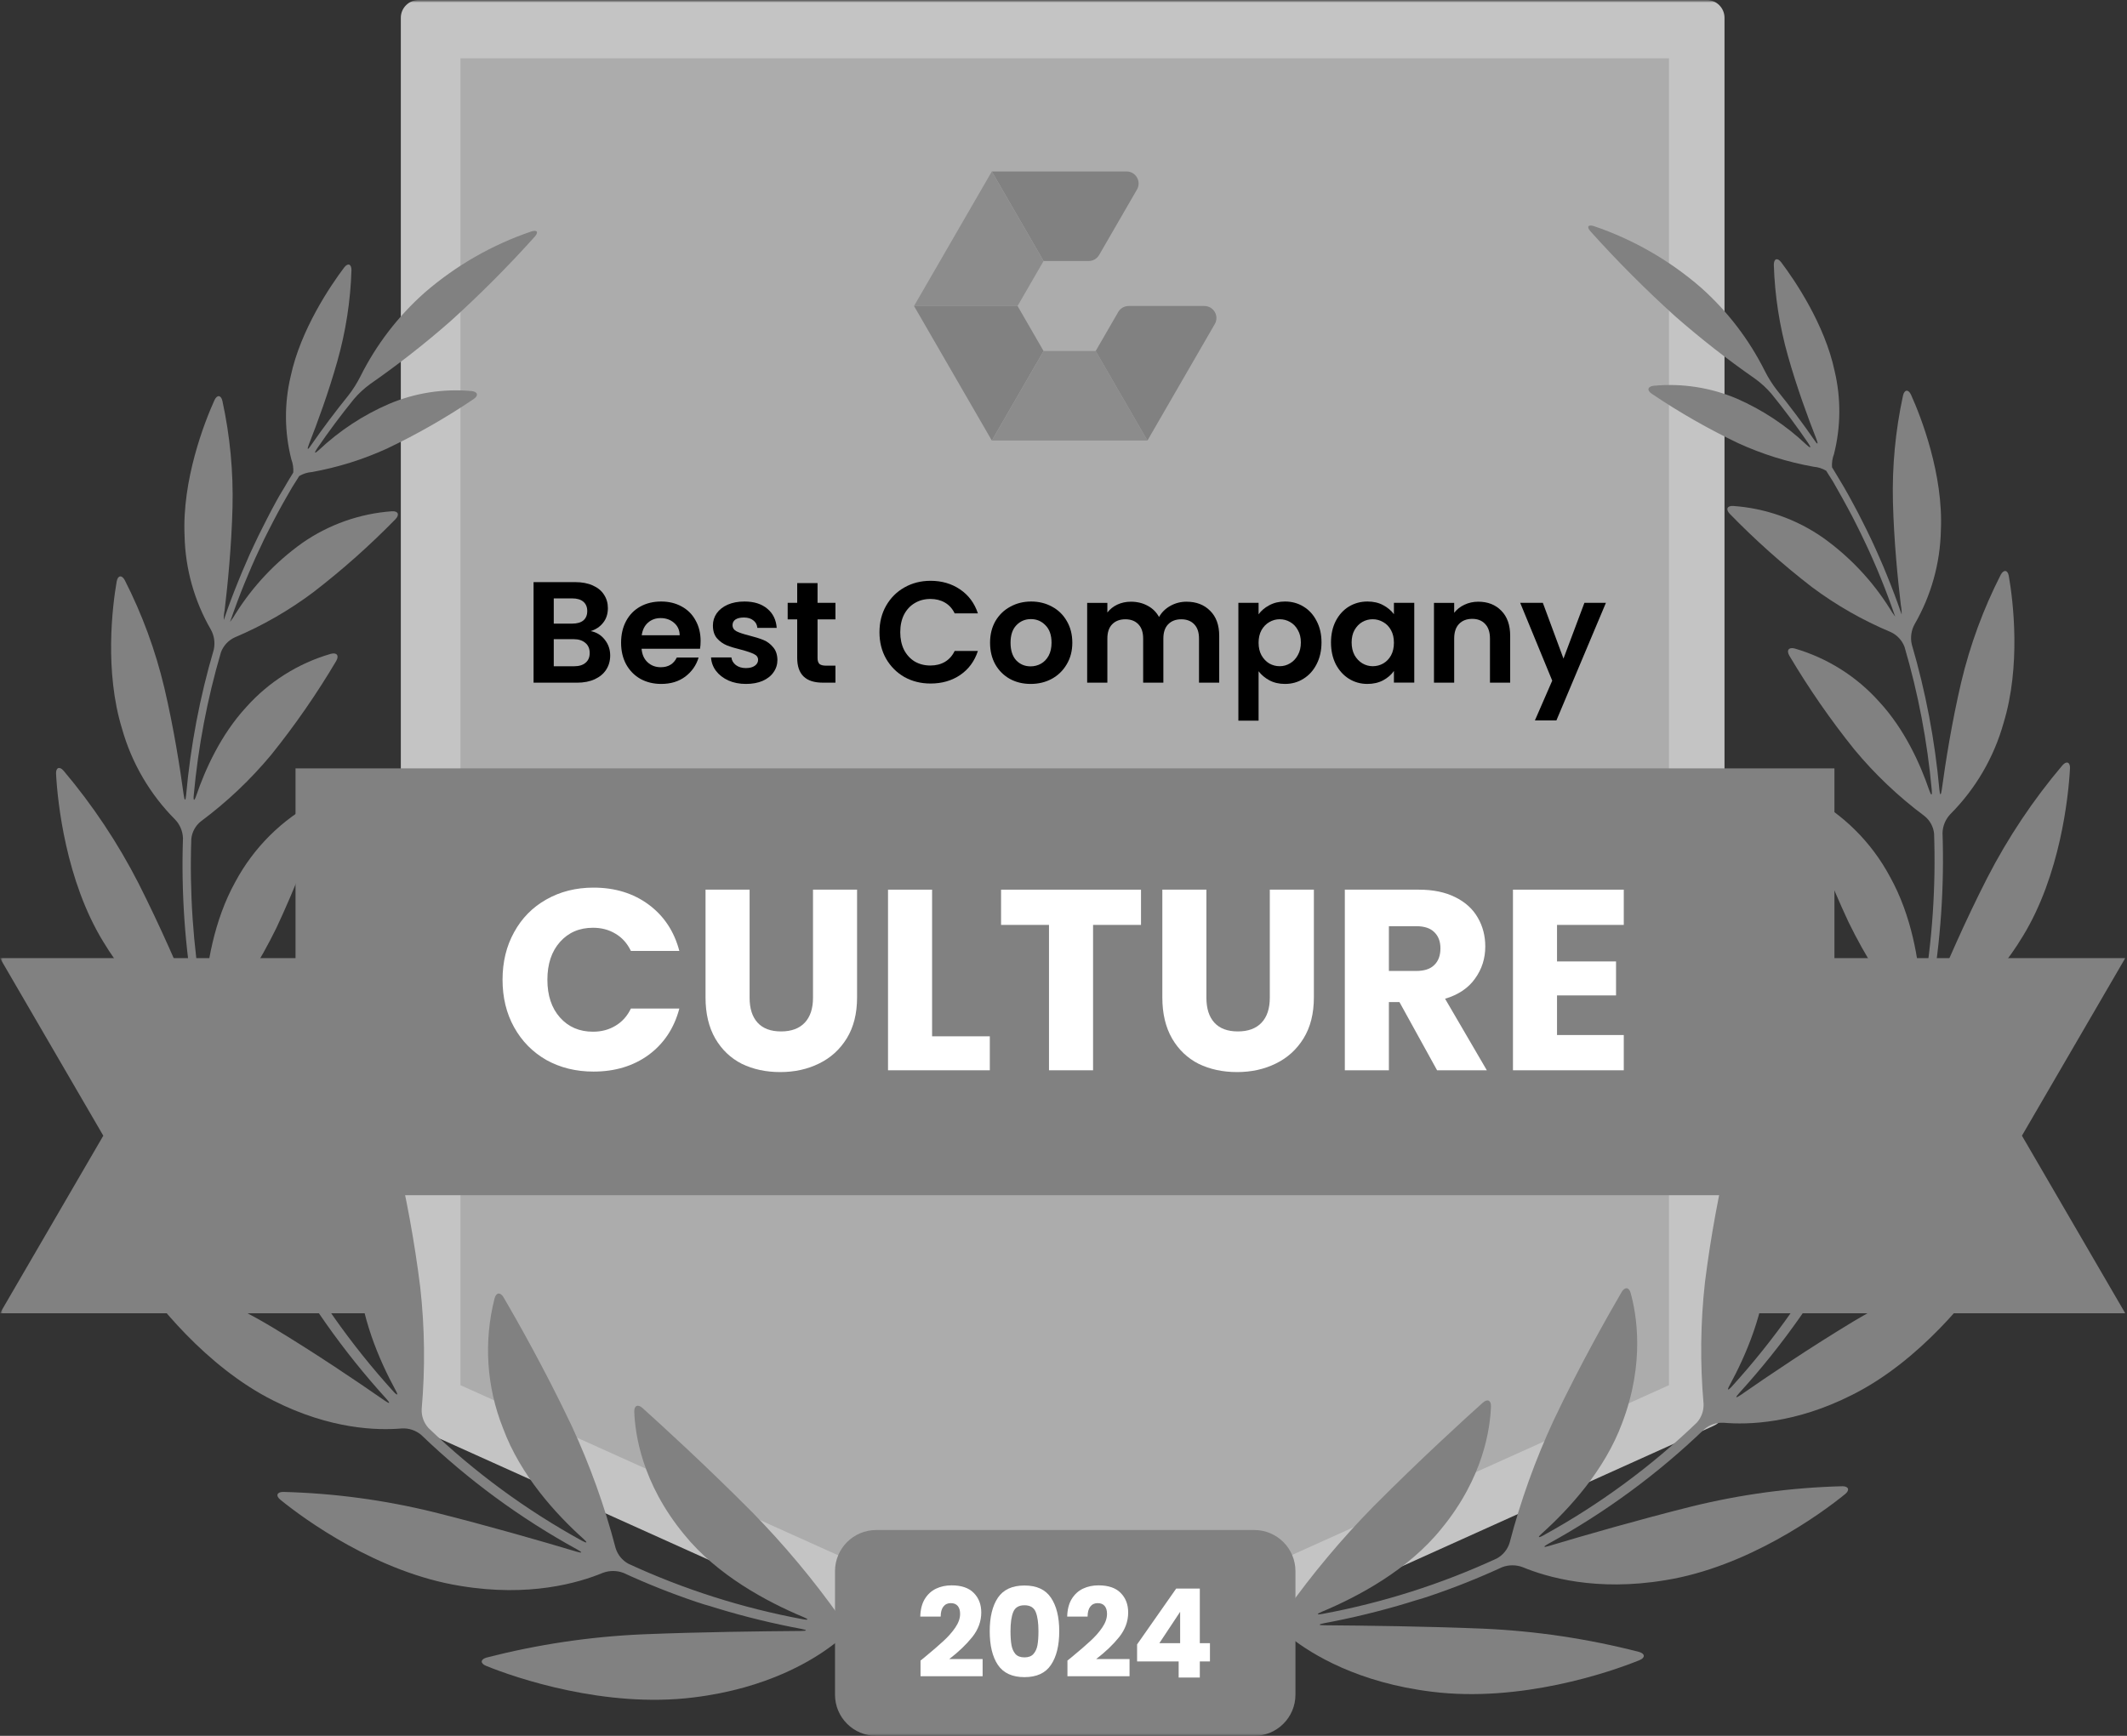
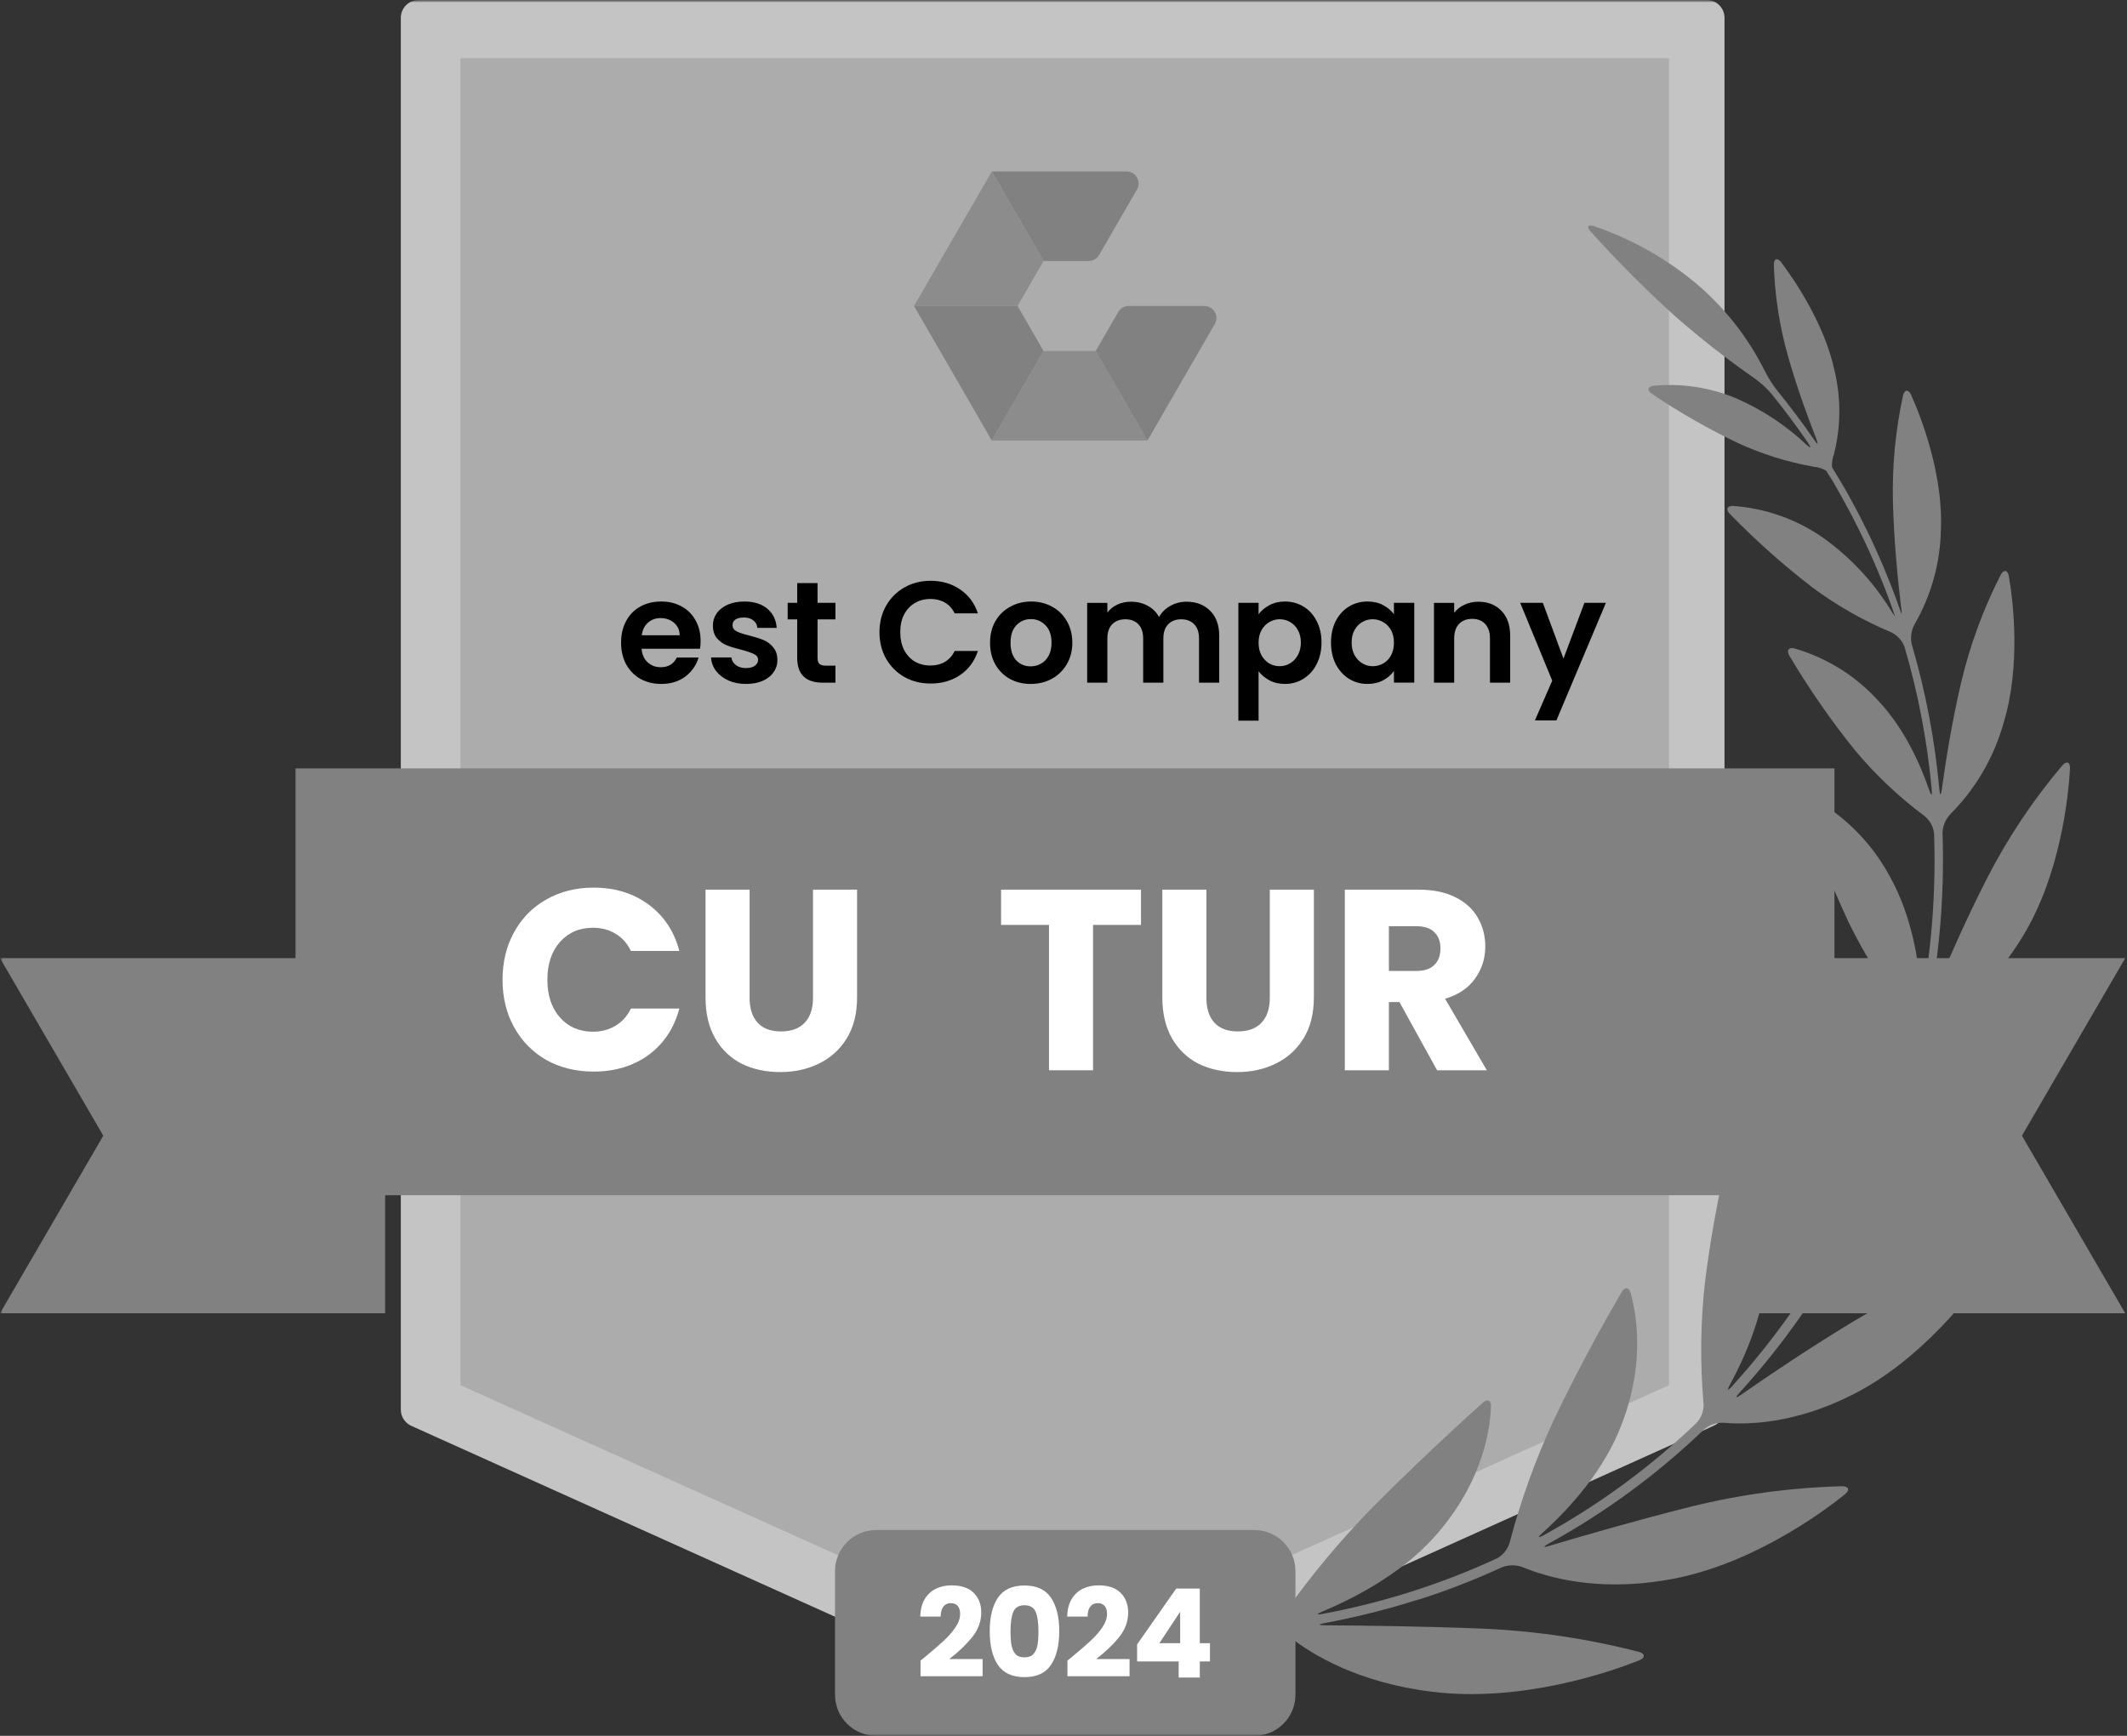
<svg xmlns="http://www.w3.org/2000/svg" width="441" height="360" viewBox="0 0 441 360" fill="none">
  <rect x="0" y="0" width="441" height="360" fill="#333333" stroke="none" />
  <mask id="mask0_12402_7935" style="mask-type:luminance" maskUnits="userSpaceOnUse" x="0" y="0" width="441" height="360">
    <path d="M441 0H0V360H441V0Z" fill="white" />
  </mask>
  <g mask="url(#mask0_12402_7935)">
    <mask id="mask1_12402_7935" style="mask-type:luminance" maskUnits="userSpaceOnUse" x="0" y="-1" width="441" height="358">
      <path d="M441 -0.008H0V356.435H441V-0.008Z" fill="white" />
    </mask>
    <g mask="url(#mask1_12402_7935)">
      <path d="M353.812 292.365L220.311 352.512L86.82 292.365V3.688H353.812V292.365Z" fill="#C4C4C4" />
      <path fill-rule="evenodd" clip-rule="evenodd" d="M218.796 355.876C219.275 356.088 219.791 356.201 220.315 356.208C220.842 356.202 221.362 356.089 221.843 355.876L355.334 295.685C356.658 295.105 357.524 293.808 357.55 292.365V3.688C357.55 1.647 355.892 -0.008 353.849 -0.008H86.824C85.84 -0.011 84.895 0.377 84.197 1.07C83.498 1.763 83.104 2.705 83.102 3.688V292.409C83.127 293.853 83.993 295.15 85.317 295.729L218.796 355.876ZM220.315 348.463L90.514 289.986V7.383H350.126V289.986L220.315 348.463Z" fill="#C4C4C4" />
      <path d="M95.469 287.275V12.086H346.039V287.275L220.748 343.716L95.469 287.275Z" fill="#ACACAC" />
-       <path d="M174.041 335.247C168.598 327.583 162.559 320.357 155.981 313.638C146.23 303.824 136.956 295.382 133.222 292.018C132.259 291.155 131.461 291.498 131.505 292.782C131.671 297.208 132.979 307.475 141.843 318.231C148.635 326.639 158.994 332.205 166.562 335.358C167.747 335.856 167.67 336.044 166.429 335.812C153.953 333.497 141.815 329.634 130.297 324.316C129.016 323.62 128.059 322.447 127.638 321.052C125.361 312.353 122.314 303.873 118.531 295.714C112.891 283.808 106.886 273.307 104.404 269.048C103.75 267.942 102.875 268.019 102.543 269.269C100.255 278.213 100.872 287.651 104.304 296.223C107.916 306.004 115.295 314.048 120.924 319.104C121.888 319.957 121.766 320.145 120.636 319.525C109.06 313.164 98.373 305.311 88.847 296.167C87.868 295.092 87.357 293.67 87.43 292.217C88.168 283.812 88.068 275.354 87.13 266.968C85.951 257.51 84.234 248.127 81.99 238.863C81.69 237.613 80.882 237.447 80.15 238.543C75.694 246.037 73.63 254.71 74.233 263.405C74.688 273.031 78.665 282.148 81.99 288.267C82.621 289.374 82.433 289.54 81.569 288.588C72.695 278.818 65.079 267.98 58.899 256.323C58.298 254.994 58.258 253.478 58.788 252.119C62.119 244.447 64.636 236.448 66.3 228.253C68.032 218.96 69.201 209.57 69.802 200.137C69.879 198.854 69.103 198.433 68.128 199.263C61.642 204.996 57.072 212.576 55.032 220.983C52.561 230.332 53.525 240.247 54.833 247.051C55.076 248.312 54.833 248.39 54.334 247.217C49.816 237.262 46.298 226.885 43.83 216.236C43.593 214.802 43.949 213.332 44.816 212.164C49.705 206.049 53.903 199.414 57.337 192.381C61.135 184.259 64.411 175.903 67.142 167.364C67.53 166.136 66.876 165.538 65.724 166.114C58.506 169.895 52.595 175.759 48.761 182.943C44.318 190.964 42.833 200.347 42.412 206.897C42.324 208.181 42.102 208.203 41.88 206.897C40.029 196.028 39.286 184.999 39.664 173.98C39.813 172.537 40.541 171.216 41.681 170.318C47.06 166.319 51.944 161.695 56.229 156.542C61.177 150.387 65.679 143.886 69.702 137.091C70.356 135.985 69.857 135.265 68.594 135.597C61.818 137.563 55.734 141.397 51.043 146.661C45.758 152.393 42.512 159.663 40.695 164.984C40.274 166.213 40.052 166.168 40.174 164.885C41.089 154.853 42.978 144.933 45.814 135.265C46.325 133.904 47.352 132.799 48.672 132.189C54.472 129.739 59.949 126.588 64.982 122.806C71 118.17 76.683 113.116 81.99 107.681C82.886 106.751 82.565 105.954 81.269 106.032C74.591 106.509 68.168 108.78 62.677 112.604C57.143 116.551 52.438 121.543 48.827 127.298C48.5 127.875 48.129 128.426 47.719 128.947C47.719 128.825 47.797 128.715 47.83 128.604C48.052 127.962 48.273 127.332 48.506 126.69C48.739 126.048 48.96 125.451 49.193 124.82L49.913 122.928L50.656 121.069C50.921 120.438 51.176 119.807 51.442 119.188C51.708 118.569 51.963 117.96 52.229 117.34L53.06 115.47C53.337 114.862 53.625 114.253 53.913 113.645L54.788 111.786L55.697 109.982C56.007 109.374 56.317 108.754 56.639 108.146C56.96 107.537 57.259 106.95 57.58 106.364L58.578 104.539C58.91 103.941 59.242 103.355 59.586 102.768C59.929 102.182 60.273 101.562 60.627 100.964L61.735 99.216L62.035 98.73C62.831 98.256 63.725 97.972 64.649 97.9C70.038 96.936 75.283 95.296 80.261 93.02C86.477 90.061 92.462 86.64 98.166 82.786C99.274 82.066 99.075 81.248 97.789 81.104C91.943 80.565 86.054 81.481 80.649 83.77C75.302 86.083 70.398 89.307 66.156 93.297C65.214 94.171 65.048 94.038 65.768 92.976C68.139 89.502 70.673 86.101 73.369 82.774C74.365 81.605 75.496 80.558 76.737 79.654C82.518 75.636 88.067 71.296 93.357 66.653C99.492 61.113 105.331 55.255 110.853 49.105C111.717 48.142 111.395 47.622 110.176 47.998C102.035 50.761 94.508 55.079 88.017 60.711C82.517 65.599 78.004 71.491 74.721 78.072C74.023 79.453 73.196 80.764 72.251 81.989C69.517 85.367 66.932 88.815 64.494 92.334C63.774 93.441 63.597 93.308 64.062 92.113C65.802 87.687 68.106 81.425 69.945 74.907C71.689 68.754 72.671 62.411 72.87 56.02C72.87 54.725 72.117 54.471 71.341 55.5C68.494 59.273 62.312 68.412 60.262 78.061C58.92 83.723 58.969 89.626 60.406 95.266C60.732 96.138 60.868 97.07 60.805 97.999L60.494 98.519C60.14 99.094 59.796 99.626 59.453 100.246C59.109 100.865 58.733 101.474 58.345 102.104C57.957 102.735 57.669 103.266 57.348 103.841L56.328 105.723L55.398 107.515C55.065 108.146 54.755 108.776 54.434 109.418C54.112 110.06 53.835 110.602 53.547 111.188C53.259 111.775 52.938 112.472 52.639 113.103C52.34 113.733 52.074 114.308 51.797 114.906C51.52 115.504 51.265 116.167 50.966 116.831C50.666 117.495 50.434 118.037 50.179 118.646C49.924 119.255 49.647 119.94 49.381 120.593C49.115 121.246 48.883 121.81 48.65 122.419C48.417 123.027 48.14 123.725 47.897 124.377C47.653 125.03 47.442 125.606 47.221 126.214L46.534 128.195C46.534 128.316 46.456 128.449 46.412 128.571C46.379 127.918 46.431 127.263 46.567 126.624C47.21 121.257 47.996 113.346 48.207 105.28C48.396 97.847 47.693 90.417 46.113 83.151C45.825 81.9 45.005 81.822 44.462 82.996C42.334 87.698 37.736 99.593 38.268 111.122C38.418 117.952 40.289 124.635 43.708 130.551C44.419 131.827 44.636 133.319 44.318 134.745C41.425 144.58 39.507 154.675 38.59 164.885C38.479 166.168 38.268 166.168 38.091 164.885C37.315 159.198 36.019 150.922 34.069 142.634C32.23 134.892 29.474 127.397 25.859 120.305C25.261 119.199 24.43 119.299 24.197 120.571C23.277 125.827 21.66 139.281 25.305 151.143C27.304 158.246 31.088 164.72 36.296 169.953C37.306 171.004 37.89 172.392 37.936 173.847C37.558 185.08 38.334 196.322 40.252 207.395C40.473 208.668 40.252 208.723 39.775 207.539C37.249 201.399 33.282 192.215 28.695 183.142C24.426 174.812 19.222 166.994 13.183 159.84C12.341 158.866 11.555 159.187 11.621 160.47C11.931 166.423 13.66 182.6 21.36 195.224C27.698 205.78 35.21 210.958 39.454 213.249C40.706 213.992 41.635 215.176 42.057 216.568C44.565 227.445 48.162 238.043 52.794 248.202C53.326 249.375 53.148 249.486 52.362 248.457C48.118 242.924 41.67 234.67 34.634 226.715C28.021 219.265 20.587 212.583 12.474 206.798C11.366 206.068 10.724 206.566 11.1 207.805C12.862 213.78 18.834 230.133 30.224 241.198C39.609 250.415 48.761 253.613 53.691 254.741C55.077 255.13 56.264 256.027 57.015 257.253C63.31 269.128 71.072 280.168 80.117 290.115C80.981 291.066 80.848 291.221 79.784 290.491C73.979 286.452 65.381 280.643 56.45 275.255C47.949 270.181 38.893 266.098 29.46 263.084C28.23 262.708 27.72 263.405 28.451 264.467C31.942 269.59 42.556 283.432 56.749 290.502C68.538 296.455 78.288 296.688 83.341 296.245C84.798 296.171 86.228 296.653 87.341 297.595C97.027 306.908 107.906 314.9 119.694 321.362C120.802 321.982 120.802 322.169 119.517 321.793C112.116 319.58 101.113 316.404 90.066 313.638C79.799 311.1 69.285 309.682 58.711 309.412C57.414 309.412 57.115 310.208 58.123 311.027C63.142 315.132 78.366 326.186 95.474 328.908C109.744 331.275 119.96 328.277 124.99 326.197C126.362 325.683 127.873 325.683 129.245 326.197C134.164 328.467 139.202 330.473 144.336 332.205C145.555 332.614 146.551 332.924 146.551 332.902C146.551 332.88 147.56 333.201 148.768 333.577C154.477 335.307 160.276 336.722 166.141 337.815C167.404 338.058 167.393 338.235 166.141 338.246C157.775 338.312 145.333 338.457 133.312 338.943C122.351 339.419 111.47 341.04 100.847 343.779C99.606 344.133 99.551 344.974 100.747 345.472C106.897 347.983 125.455 354.323 143.804 352.033C159.138 350.163 168.678 344.287 173.143 340.78C174.339 339.921 175.794 339.496 177.265 339.574C178.129 339.685 178.993 339.773 179.858 339.862C181.143 339.994 182.184 339.607 182.184 339.032C182.184 338.457 181.143 337.859 179.869 337.715L177.653 337.449C176.22 337.183 174.934 336.399 174.041 335.247Z" fill="#818181" />
      <path d="M266.582 334.146C272.03 326.481 278.072 319.256 284.654 312.537C294.403 302.723 303.677 294.28 307.422 290.917C308.375 290.054 309.173 290.397 309.129 291.68C308.963 296.106 307.666 306.374 298.78 317.128C292 325.538 281.639 331.104 274.083 334.257C272.886 334.755 272.975 334.943 274.205 334.71C286.68 332.394 298.818 328.533 310.336 323.214C311.619 322.519 312.574 321.345 312.996 319.95C315.272 311.251 318.32 302.771 322.103 294.612C327.743 282.707 333.748 272.206 336.23 267.947C336.884 266.839 337.759 266.917 338.092 268.168C339.277 272.449 341.117 282.551 336.33 295.121C332.718 304.902 325.338 312.947 319.71 318.003C318.746 318.854 318.868 319.043 319.998 318.423C331.572 312.06 342.259 304.207 351.786 295.066C352.766 293.99 353.276 292.568 353.205 291.116C352.466 282.71 352.565 274.252 353.504 265.866C354.695 256.431 356.415 247.071 358.655 237.828C358.955 236.578 359.819 236.412 360.495 237.507C364.952 245.001 367.012 253.675 366.4 262.369C365.946 271.996 361.968 281.114 358.645 287.232C358.024 288.338 358.202 288.504 359.066 287.553C367.939 277.784 375.554 266.945 381.735 255.288C382.335 253.958 382.375 252.443 381.846 251.083C378.52 243.41 376.003 235.411 374.333 227.217C372.591 217.925 371.411 208.536 370.799 199.102C370.721 197.818 371.497 197.398 372.483 198.228C378.957 203.943 383.527 211.499 385.58 219.882C388.061 229.231 387.097 239.145 385.79 245.95C385.546 247.211 385.79 247.288 386.289 246.116C390.81 236.161 394.332 225.783 396.804 215.135C397.031 213.699 396.672 212.232 395.806 211.063C390.918 204.947 386.72 198.313 383.286 191.279C379.492 183.155 376.217 174.799 373.481 166.262C373.093 165.034 373.746 164.437 374.899 165.011C382.117 168.793 388.029 174.657 391.862 181.841C396.361 189.896 397.845 199.279 398.266 205.796C398.344 207.079 398.566 207.102 398.787 205.796C400.638 194.927 401.381 183.898 401.003 172.879C400.854 171.436 400.126 170.115 398.987 169.216C393.618 165.215 388.746 160.591 384.472 155.441C379.527 149.282 375.025 142.782 370.998 135.989C370.345 134.882 370.844 134.163 372.106 134.495C378.878 136.465 384.957 140.299 389.646 145.56C394.942 151.292 398.177 158.561 399.995 163.883C400.416 165.111 400.637 165.067 400.515 163.783C399.6 153.751 397.711 143.831 394.876 134.163C394.364 132.803 393.338 131.698 392.017 131.087C386.183 128.644 380.671 125.493 375.608 121.705C369.608 117.067 363.943 112.013 358.655 106.579C357.747 105.65 358.068 104.853 359.365 104.931C366.042 105.407 372.466 107.678 377.957 111.503C383.491 115.45 388.197 120.442 391.807 126.197C392.139 126.77 392.51 127.321 392.914 127.845C392.914 127.724 392.837 127.613 392.804 127.502C392.582 126.861 392.361 126.23 392.128 125.589C391.895 124.947 391.673 124.349 391.441 123.718C391.208 123.088 390.965 122.457 390.721 121.826L389.978 119.967C389.723 119.337 389.458 118.706 389.203 118.086L388.405 116.239L387.574 114.369C387.297 113.761 387.009 113.152 386.721 112.543C386.433 111.934 386.145 111.304 385.834 110.684C385.524 110.064 385.247 109.49 384.937 108.881L384.006 107.044C383.696 106.447 383.375 105.849 383.054 105.263L382.056 103.437L381.059 101.666L380.04 99.863L378.932 98.115L378.633 97.628C377.836 97.156 376.942 96.873 376.018 96.798C370.629 95.834 365.384 94.195 360.407 91.919C354.191 88.957 348.206 85.536 342.502 81.683C341.393 80.964 341.592 80.146 342.878 80.002C348.75 79.45 354.667 80.367 360.096 82.668C365.411 84.99 370.285 88.214 374.5 92.195C375.442 93.069 375.608 92.937 374.888 91.874C372.517 88.4 369.983 85 367.287 81.673C366.284 80.502 365.146 79.454 363.896 78.552C358.116 74.535 352.567 70.194 347.276 65.552C341.145 60.008 335.305 54.151 329.782 48.003C328.917 47.04 329.239 46.52 330.468 46.896C338.609 49.661 346.136 53.979 352.628 59.61C358.126 64.499 362.639 70.391 365.924 76.97C366.622 78.351 367.449 79.662 368.395 80.887C371.135 84.265 373.721 87.714 376.151 91.233C376.871 92.339 377.048 92.206 376.582 91.011C374.843 86.585 372.539 80.323 370.699 73.805C368.956 67.653 367.973 61.31 367.775 54.918C367.775 53.624 368.528 53.369 369.304 54.398C372.151 58.171 378.344 67.311 380.383 76.959C381.722 82.622 381.676 88.523 380.25 94.165C379.917 95.035 379.776 95.968 379.84 96.897L380.15 97.418L381.192 99.144C381.557 99.752 381.912 100.372 382.3 101.003L383.286 102.74C383.63 103.37 383.973 103.99 384.305 104.621C384.638 105.251 384.937 105.794 385.247 106.38C385.558 106.967 385.89 107.641 386.211 108.283C386.532 108.925 386.81 109.467 387.097 110.054L388.017 111.968L388.849 113.771C389.136 114.413 389.424 115.055 389.701 115.696C389.979 116.338 390.234 116.902 390.488 117.511L391.286 119.459C391.537 120.063 391.781 120.672 392.017 121.284C392.272 121.937 392.527 122.59 392.771 123.243C393.014 123.895 393.225 124.471 393.447 125.079L394.144 127.06L394.277 127.436C394.292 126.783 394.237 126.13 394.111 125.489C393.469 120.122 392.682 112.211 392.471 104.145C392.283 96.712 392.986 89.282 394.565 82.016C394.854 80.766 395.674 80.688 396.217 81.861C398.344 86.563 402.942 98.458 402.41 109.987C402.265 116.82 400.398 123.506 396.981 129.428C396.271 130.704 396.053 132.196 396.371 133.621C399.259 143.458 401.177 153.553 402.1 163.761C402.21 165.045 402.421 165.045 402.599 163.761C403.374 158.074 404.681 149.798 406.62 141.51C408.459 133.768 411.216 126.273 414.831 119.182C415.44 118.076 416.271 118.175 416.493 119.447C417.412 124.703 419.03 138.158 415.385 150.019C413.385 157.122 409.602 163.596 404.393 168.829C403.384 169.881 402.8 171.268 402.753 172.724C403.132 183.956 402.356 195.197 400.438 206.272C400.216 207.544 400.438 207.6 400.914 206.416C403.441 200.275 407.407 191.091 412.049 182.018C416.336 173.686 421.559 165.868 427.617 158.716C428.459 157.742 429.245 158.063 429.179 159.347C428.868 165.3 427.14 181.476 419.44 194.101C413.102 204.656 405.601 209.835 401.346 212.125C400.094 212.869 399.165 214.053 398.742 215.444C396.234 226.322 392.638 236.92 388.006 247.079C387.474 248.251 387.652 248.362 388.438 247.333C392.682 241.8 399.13 233.547 406.166 225.591C412.779 218.141 420.213 211.46 428.326 205.674C429.434 204.944 430.077 205.442 429.7 206.681C427.882 212.612 421.877 228.999 410.52 240.019C401.136 249.236 391.984 252.434 387.053 253.562C385.648 253.939 384.439 254.837 383.674 256.074C377.383 267.951 369.621 278.992 360.573 288.936C359.708 289.887 359.841 290.042 360.905 289.312C366.711 285.273 375.309 279.464 384.239 274.076C392.741 269.002 401.796 264.919 411.23 261.905C412.47 261.529 412.969 262.226 412.249 263.288C408.748 268.411 398.145 282.253 383.94 289.323C372.151 295.276 362.401 295.509 357.348 295.066C355.893 294.996 354.463 295.479 353.348 296.416C343.66 305.727 332.781 313.718 320.995 320.183C319.887 320.802 319.943 320.99 321.173 320.614C328.574 318.401 339.576 315.225 350.623 312.459C360.895 309.92 371.412 308.503 381.99 308.233C383.275 308.233 383.574 309.029 382.577 309.848C377.547 313.953 362.323 325.007 345.216 327.729C330.945 330.096 320.74 327.098 315.699 325.018C314.332 324.503 312.823 324.503 311.456 325.018C306.533 327.288 301.491 329.294 296.353 331.026C295.135 331.435 294.138 331.745 294.138 331.723C294.138 331.701 293.129 332.022 291.922 332.398C286.217 334.127 280.42 335.542 274.56 336.636C273.285 336.879 273.297 337.056 274.56 337.067C282.925 337.133 295.367 337.278 307.389 337.764C318.35 338.24 329.23 339.86 339.853 342.6C341.094 342.954 341.149 343.795 339.953 344.292C333.803 346.804 315.245 353.144 296.908 350.854C281.562 348.984 272.022 343.108 267.557 339.601C266.361 338.742 264.907 338.317 263.435 338.395C262.571 338.506 261.707 338.594 260.842 338.683C259.557 338.815 258.516 338.428 258.516 337.853C258.516 337.278 259.557 336.68 260.842 336.536L263.059 336.27C264.45 336.009 265.701 335.254 266.582 334.146Z" fill="#818181" />
      <path d="M205.641 35.562L216.369 54.13H225.724C226.617 54.13 227.443 53.654 227.889 52.881L235.736 39.307C236.698 37.643 235.495 35.562 233.572 35.562H205.641Z" fill="url(#paint0_linear_12402_7935)" />
      <path d="M205.64 35.562L216.369 54.13L210.975 63.461H189.508L205.64 35.562Z" fill="url(#paint1_linear_12402_7935)" />
      <path d="M189.508 63.461H210.975L216.369 72.797L205.64 91.364L189.508 63.461Z" fill="url(#paint2_linear_12402_7935)" />
      <path d="M216.369 72.797H227.167L237.901 91.364H205.641L216.369 72.797Z" fill="url(#paint3_linear_12402_7935)" />
      <path d="M227.172 72.797L231.845 64.71C232.291 63.937 233.116 63.461 234.01 63.461H249.704C251.628 63.461 252.831 65.541 251.869 67.205L237.905 91.364L227.172 72.797Z" fill="url(#paint4_linear_12402_7935)" />
      <path d="M56.319 198.711H0L21.417 235.534L0 272.357H79.852V245.603V198.711H56.319Z" fill="url(#paint5_linear_12402_7935)" />
      <path d="M440.634 198.711H384.315H360.781V245.603V272.357H440.634L419.217 235.534L440.634 198.711Z" fill="url(#paint6_linear_12402_7935)" />
      <path d="M380.34 247.877V198.141V194.833V191.513V159.359H61.273V191.513V194.833V198.141V247.877H80.342H82.569H84.807H356.806H359.033H361.272H380.34Z" fill="url(#paint7_linear_12402_7935)" />
-       <path d="M322.825 191.818V199.395H335.061V206.439H322.825V214.656H336.664V221.966H313.688V184.508H336.664V191.818H322.825Z" fill="white" />
      <path d="M297.957 221.966L290.156 207.826H287.965V221.966H278.828V184.508H294.163C297.12 184.508 299.631 185.024 301.697 186.055C303.799 187.087 305.367 188.51 306.4 190.324C307.433 192.103 307.949 194.095 307.949 196.3C307.949 198.79 307.237 201.014 305.812 202.97C304.423 204.927 302.356 206.314 299.614 207.132L308.27 221.966H297.957ZM287.965 201.369H293.629C295.303 201.369 296.55 200.96 297.369 200.142C298.224 199.324 298.652 198.168 298.652 196.674C298.652 195.251 298.224 194.13 297.369 193.312C296.55 192.494 295.303 192.085 293.629 192.085H287.965V201.369Z" fill="white" />
      <path d="M250.129 184.508V206.919C250.129 209.16 250.681 210.885 251.786 212.095C252.89 213.304 254.511 213.909 256.648 213.909C258.785 213.909 260.424 213.304 261.564 212.095C262.704 210.885 263.274 209.16 263.274 206.919V184.508H272.411V206.866C272.411 210.209 271.698 213.037 270.273 215.35C268.849 217.662 266.925 219.405 264.503 220.579C262.116 221.753 259.444 222.34 256.488 222.34C253.531 222.34 250.877 221.771 248.526 220.632C246.211 219.458 244.376 217.715 243.023 215.403C241.669 213.055 240.992 210.209 240.992 206.866V184.508H250.129Z" fill="white" />
      <path d="M236.569 184.508V191.818H226.63V221.966H217.493V191.818H207.555V184.508H236.569Z" fill="white" />
-       <path d="M193.254 214.923H205.223V221.966H184.117V184.508H193.254V214.923Z" fill="white" />
      <path d="M155.418 184.508V206.919C155.418 209.16 155.97 210.885 157.075 212.095C158.179 213.304 159.8 213.909 161.937 213.909C164.074 213.909 165.713 213.304 166.853 212.095C167.993 210.885 168.563 209.16 168.563 206.919V184.508H177.7V206.866C177.7 210.209 176.987 213.037 175.563 215.35C174.138 217.662 172.214 219.405 169.792 220.579C167.405 221.753 164.733 222.34 161.777 222.34C158.82 222.34 156.166 221.771 153.815 220.632C151.5 219.458 149.665 217.715 148.312 215.403C146.958 213.055 146.281 210.209 146.281 206.866V184.508H155.418Z" fill="white" />
      <path d="M104.195 203.189C104.195 199.489 104.997 196.199 106.6 193.317C108.203 190.4 110.429 188.141 113.279 186.54C116.164 184.904 119.424 184.086 123.057 184.086C127.51 184.086 131.321 185.26 134.492 187.608C137.662 189.956 139.782 193.157 140.85 197.212H130.805C130.057 195.647 128.988 194.455 127.599 193.637C126.245 192.819 124.696 192.41 122.95 192.41C120.136 192.41 117.856 193.388 116.111 195.345C114.365 197.301 113.493 199.916 113.493 203.189C113.493 206.461 114.365 209.076 116.111 211.033C117.856 212.989 120.136 213.967 122.95 213.967C124.696 213.967 126.245 213.558 127.599 212.74C128.988 211.922 130.057 210.73 130.805 209.165H140.85C139.782 213.22 137.662 216.422 134.492 218.77C131.321 221.082 127.51 222.238 123.057 222.238C119.424 222.238 116.164 221.438 113.279 219.837C110.429 218.201 108.203 215.942 106.6 213.06C104.997 210.179 104.195 206.888 104.195 203.189Z" fill="white" />
    </g>
    <path d="M332.961 125.023L322.698 149.407H318.24L321.83 141.159L315.188 125.023H319.885L324.164 136.588L328.503 125.023H332.961Z" fill="black" />
    <path d="M306.499 124.789C308.474 124.789 310.069 125.417 311.286 126.672C312.503 127.907 313.112 129.64 313.112 131.871V141.582H308.922V132.439C308.922 131.124 308.593 130.118 307.935 129.421C307.277 128.704 306.379 128.345 305.242 128.345C304.085 128.345 303.167 128.704 302.489 129.421C301.831 130.118 301.502 131.124 301.502 132.439V141.582H297.312V125.028H301.502V127.09C302.06 126.373 302.768 125.815 303.626 125.417C304.504 124.998 305.461 124.789 306.499 124.789Z" fill="black" />
    <path d="M275.961 133.236C275.961 131.563 276.29 130.079 276.948 128.784C277.627 127.489 278.534 126.493 279.671 125.796C280.828 125.099 282.115 124.75 283.531 124.75C284.768 124.75 285.845 124.999 286.763 125.497C287.701 125.995 288.449 126.623 289.007 127.38V125.019H293.226V141.573H289.007V139.153C288.469 139.93 287.72 140.577 286.763 141.095C285.825 141.593 284.738 141.842 283.501 141.842C282.105 141.842 280.828 141.484 279.671 140.766C278.534 140.049 277.627 139.043 276.948 137.748C276.29 136.434 275.961 134.93 275.961 133.236ZM289.007 133.296C289.007 132.28 288.808 131.414 288.409 130.696C288.01 129.959 287.471 129.402 286.793 129.023C286.115 128.625 285.387 128.425 284.609 128.425C283.831 128.425 283.112 128.615 282.454 128.993C281.796 129.372 281.257 129.929 280.838 130.667C280.439 131.384 280.24 132.24 280.24 133.236C280.24 134.232 280.439 135.109 280.838 135.866C281.257 136.603 281.796 137.171 282.454 137.569C283.132 137.968 283.85 138.167 284.609 138.167C285.387 138.167 286.115 137.978 286.793 137.599C287.471 137.201 288.01 136.643 288.409 135.926C288.808 135.189 289.007 134.312 289.007 133.296Z" fill="black" />
    <path d="M260.947 127.409C261.486 126.652 262.224 126.025 263.161 125.527C264.119 125.009 265.206 124.75 266.423 124.75C267.839 124.75 269.116 125.099 270.253 125.796C271.41 126.493 272.317 127.489 272.976 128.784C273.654 130.059 273.993 131.543 273.993 133.236C273.993 134.93 273.654 136.434 272.976 137.748C272.317 139.043 271.41 140.049 270.253 140.766C269.116 141.484 267.839 141.842 266.423 141.842C265.206 141.842 264.129 141.593 263.191 141.095C262.274 140.597 261.525 139.97 260.947 139.213V149.462H256.758V125.019H260.947V127.409ZM269.714 133.236C269.714 132.24 269.505 131.384 269.086 130.667C268.687 129.929 268.148 129.372 267.47 128.993C266.812 128.615 266.094 128.425 265.316 128.425C264.558 128.425 263.839 128.625 263.161 129.023C262.503 129.402 261.964 129.959 261.545 130.696C261.146 131.433 260.947 132.3 260.947 133.296C260.947 134.292 261.146 135.159 261.545 135.896C261.964 136.633 262.503 137.201 263.161 137.599C263.839 137.978 264.558 138.167 265.316 138.167C266.094 138.167 266.812 137.968 267.47 137.569C268.148 137.171 268.687 136.603 269.086 135.866C269.505 135.129 269.714 134.252 269.714 133.236Z" fill="black" />
    <path d="M245.993 124.789C248.028 124.789 249.663 125.417 250.9 126.672C252.157 127.907 252.785 129.64 252.785 131.871V141.582H248.596V132.439C248.596 131.144 248.267 130.158 247.609 129.48C246.95 128.783 246.053 128.435 244.916 128.435C243.779 128.435 242.871 128.783 242.193 129.48C241.534 130.158 241.205 131.144 241.205 132.439V141.582H237.016V132.439C237.016 131.144 236.687 130.158 236.029 129.48C235.37 128.783 234.473 128.435 233.336 128.435C232.179 128.435 231.261 128.783 230.583 129.48C229.925 130.158 229.595 131.144 229.595 132.439V141.582H225.406V125.028H229.595V127.03C230.134 126.333 230.822 125.785 231.66 125.387C232.518 124.988 233.455 124.789 234.473 124.789C235.769 124.789 236.926 125.068 237.944 125.626C238.961 126.164 239.749 126.941 240.308 127.957C240.846 127 241.624 126.233 242.642 125.656C243.679 125.078 244.796 124.789 245.993 124.789Z" fill="black" />
    <path d="M213.682 141.842C212.086 141.842 210.65 141.494 209.373 140.796C208.096 140.079 207.089 139.073 206.351 137.778C205.633 136.483 205.273 134.989 205.273 133.296C205.273 131.603 205.642 130.109 206.381 128.814C207.139 127.519 208.166 126.523 209.463 125.826C210.759 125.109 212.205 124.75 213.801 124.75C215.397 124.75 216.843 125.109 218.14 125.826C219.437 126.523 220.454 127.519 221.192 128.814C221.95 130.109 222.329 131.603 222.329 133.296C222.329 134.989 221.94 136.483 221.162 137.778C220.404 139.073 219.367 140.079 218.05 140.796C216.754 141.494 215.297 141.842 213.682 141.842ZM213.682 138.197C214.44 138.197 215.148 138.017 215.806 137.659C216.484 137.28 217.023 136.722 217.422 135.985C217.821 135.248 218.02 134.352 218.02 133.296C218.02 131.722 217.601 130.517 216.764 129.68C215.946 128.824 214.938 128.396 213.741 128.396C212.545 128.396 211.537 128.824 210.719 129.68C209.921 130.517 209.522 131.722 209.522 133.296C209.522 134.87 209.911 136.085 210.689 136.942C211.487 137.778 212.485 138.197 213.682 138.197Z" fill="black" />
    <path d="M182.344 131.121C182.344 129.069 182.803 127.236 183.72 125.623C184.658 123.989 185.924 122.724 187.52 121.828C189.136 120.911 190.941 120.453 192.936 120.453C195.27 120.453 197.315 121.051 199.07 122.246C200.826 123.441 202.053 125.095 202.751 127.206H197.933C197.455 126.21 196.776 125.463 195.899 124.965C195.041 124.467 194.043 124.218 192.906 124.218C191.69 124.218 190.602 124.507 189.645 125.085C188.707 125.643 187.969 126.439 187.431 127.475C186.912 128.511 186.653 129.726 186.653 131.121C186.653 132.495 186.912 133.711 187.431 134.766C187.969 135.802 188.707 136.609 189.645 137.187C190.602 137.745 191.69 138.023 192.906 138.023C194.043 138.023 195.041 137.774 195.899 137.276C196.776 136.758 197.455 136.001 197.933 135.005H202.751C202.053 137.137 200.826 138.8 199.07 139.996C197.335 141.171 195.29 141.759 192.936 141.759C190.941 141.759 189.136 141.31 187.52 140.414C185.924 139.498 184.658 138.233 183.72 136.619C182.803 135.005 182.344 133.173 182.344 131.121Z" fill="black" />
    <path d="M169.506 128.46V136.468C169.506 137.026 169.636 137.434 169.895 137.693C170.175 137.932 170.634 138.052 171.272 138.052H173.217V141.578H170.584C167.053 141.578 165.287 139.865 165.287 136.438V128.46H163.312V125.023H165.287V120.93H169.506V125.023H173.217V128.46H169.506Z" fill="black" />
    <path d="M154.663 141.842C153.307 141.842 152.09 141.603 151.013 141.125C149.935 140.627 149.078 139.96 148.439 139.123C147.821 138.286 147.482 137.36 147.422 136.344H151.641C151.721 136.981 152.03 137.509 152.569 137.928C153.127 138.346 153.815 138.555 154.633 138.555C155.431 138.555 156.05 138.396 156.488 138.077C156.947 137.758 157.177 137.35 157.177 136.852C157.177 136.314 156.897 135.916 156.339 135.657C155.8 135.378 154.932 135.079 153.736 134.76C152.499 134.461 151.481 134.153 150.683 133.834C149.905 133.515 149.227 133.027 148.649 132.37C148.09 131.712 147.811 130.826 147.811 129.71C147.811 128.794 148.07 127.957 148.589 127.2C149.127 126.443 149.885 125.846 150.863 125.407C151.86 124.969 153.027 124.75 154.364 124.75C156.339 124.75 157.915 125.248 159.092 126.244C160.269 127.22 160.917 128.545 161.037 130.218H157.027C156.967 129.561 156.688 129.043 156.189 128.664C155.71 128.266 155.062 128.067 154.244 128.067C153.486 128.067 152.898 128.206 152.479 128.485C152.08 128.764 151.88 129.153 151.88 129.651C151.88 130.208 152.16 130.637 152.718 130.935C153.277 131.214 154.144 131.503 155.321 131.802C156.518 132.101 157.506 132.41 158.284 132.728C159.062 133.047 159.73 133.545 160.289 134.222C160.867 134.88 161.166 135.756 161.186 136.852C161.186 137.808 160.917 138.665 160.378 139.422C159.86 140.179 159.102 140.776 158.104 141.215C157.127 141.633 155.98 141.842 154.663 141.842Z" fill="black" />
    <path d="M145.261 132.938C145.261 133.535 145.221 134.073 145.141 134.551H133.022C133.122 135.746 133.541 136.683 134.279 137.36C135.017 138.037 135.925 138.376 137.002 138.376C138.558 138.376 139.665 137.709 140.323 136.374H144.842C144.363 137.968 143.445 139.282 142.089 140.318C140.732 141.334 139.067 141.842 137.092 141.842C135.496 141.842 134.06 141.494 132.783 140.796C131.526 140.079 130.539 139.073 129.821 137.778C129.123 136.483 128.773 134.989 128.773 133.296C128.773 131.583 129.123 130.079 129.821 128.784C130.519 127.489 131.496 126.493 132.753 125.796C134.01 125.099 135.456 124.75 137.092 124.75C138.668 124.75 140.074 125.089 141.311 125.766C142.568 126.443 143.535 127.409 144.213 128.664C144.912 129.9 145.261 131.324 145.261 132.938ZM140.922 131.742C140.902 130.667 140.513 129.81 139.755 129.172C138.997 128.515 138.069 128.186 136.972 128.186C135.935 128.186 135.057 128.505 134.339 129.143C133.641 129.76 133.212 130.627 133.052 131.742H140.922Z" fill="black" />
-     <path d="M122.474 130.886C123.651 131.105 124.619 131.693 125.377 132.649C126.135 133.605 126.514 134.701 126.514 135.936C126.514 137.052 126.235 138.038 125.676 138.894C125.137 139.731 124.349 140.389 123.312 140.867C122.275 141.345 121.048 141.584 119.632 141.584H110.625V120.727H119.243C120.659 120.727 121.876 120.956 122.893 121.414C123.931 121.872 124.709 122.509 125.227 123.326C125.766 124.143 126.035 125.069 126.035 126.105C126.035 127.32 125.706 128.336 125.048 129.153C124.409 129.97 123.552 130.548 122.474 130.886ZM114.814 129.332H118.644C119.642 129.332 120.41 129.113 120.948 128.675C121.487 128.217 121.756 127.569 121.756 126.733C121.756 125.896 121.487 125.249 120.948 124.79C120.41 124.332 119.642 124.103 118.644 124.103H114.814V129.332ZM119.033 138.177C120.051 138.177 120.839 137.938 121.397 137.46C121.976 136.982 122.265 136.305 122.265 135.428C122.265 134.532 121.966 133.835 121.367 133.337C120.769 132.819 119.961 132.56 118.943 132.56H114.814V138.177H119.033Z" fill="black" />
    <path d="M260.043 317.312H181.674C176.953 317.312 173.125 321.135 173.125 325.85V351.463C173.125 356.178 176.953 360 181.674 360H260.043C264.764 360 268.592 356.178 268.592 351.463V325.85C268.592 321.135 264.764 317.312 260.043 317.312Z" fill="#818181" />
    <path d="M235.758 344.572V341.038L243.863 329.461H248.761V340.782H250.864V344.572H248.761V347.902H244.375V344.572H235.758ZM244.683 334.276L240.374 340.782H244.683V334.276Z" fill="white" />
    <path d="M221.317 344.387C221.898 343.926 222.163 343.713 222.112 343.747C223.788 342.364 225.104 341.228 226.062 340.34C227.036 339.452 227.857 338.522 228.524 337.549C229.191 336.575 229.524 335.628 229.524 334.706C229.524 334.005 229.362 333.459 229.037 333.066C228.712 332.674 228.225 332.477 227.575 332.477C226.925 332.477 226.412 332.725 226.036 333.22C225.677 333.698 225.498 334.381 225.498 335.269H221.266C221.3 333.818 221.608 332.605 222.189 331.632C222.787 330.659 223.565 329.942 224.523 329.481C225.498 329.02 226.575 328.789 227.755 328.789C229.789 328.789 231.32 329.31 232.345 330.351C233.388 331.393 233.91 332.75 233.91 334.424C233.91 336.251 233.286 337.95 232.038 339.521C230.79 341.075 229.199 342.594 227.267 344.08H234.192V347.64H221.317V344.387Z" fill="white" />
    <path d="M205.203 338.297C205.203 335.36 205.767 333.046 206.896 331.356C208.041 329.666 209.88 328.82 212.41 328.82C214.941 328.82 216.77 329.666 217.899 331.356C219.044 333.046 219.617 335.36 219.617 338.297C219.617 341.268 219.044 343.599 217.899 345.289C216.77 346.98 214.941 347.825 212.41 347.825C209.88 347.825 208.041 346.98 206.896 345.289C205.767 343.599 205.203 341.268 205.203 338.297ZM215.308 338.297C215.308 336.572 215.12 335.249 214.744 334.327C214.368 333.388 213.59 332.918 212.41 332.918C211.23 332.918 210.452 333.388 210.076 334.327C209.7 335.249 209.512 336.572 209.512 338.297C209.512 339.458 209.58 340.423 209.717 341.191C209.854 341.943 210.128 342.557 210.538 343.035C210.965 343.496 211.589 343.727 212.41 343.727C213.231 343.727 213.846 343.496 214.257 343.035C214.684 342.557 214.966 341.943 215.103 341.191C215.24 340.423 215.308 339.458 215.308 338.297Z" fill="white" />
    <path d="M190.856 344.387C191.437 343.926 191.702 343.713 191.651 343.747C193.327 342.364 194.643 341.228 195.601 340.34C196.575 339.452 197.396 338.522 198.063 337.549C198.73 336.575 199.063 335.628 199.063 334.706C199.063 334.005 198.901 333.459 198.576 333.066C198.251 332.674 197.764 332.477 197.114 332.477C196.464 332.477 195.951 332.725 195.575 333.22C195.216 333.698 195.037 334.381 195.037 335.269H190.805C190.839 333.818 191.147 332.605 191.728 331.632C192.326 330.659 193.104 329.942 194.062 329.481C195.037 329.02 196.114 328.789 197.294 328.789C199.328 328.789 200.859 329.31 201.885 330.351C202.928 331.393 203.449 332.75 203.449 334.424C203.449 336.251 202.825 337.95 201.577 339.521C200.329 341.075 198.738 342.594 196.806 344.08H203.731V347.64H190.856V344.387Z" fill="white" />
  </g>
  <defs>
    <linearGradient id="paint0_linear_12402_7935" x1="205.426" y1="35.313" x2="234.001" y2="70.887" gradientUnits="userSpaceOnUse">
      <stop stop-color="#818181" />
      <stop offset="1" stop-color="#818181" />
    </linearGradient>
    <linearGradient id="paint1_linear_12402_7935" x1="211.255" y1="63.52" x2="200.269" y2="29.698" gradientUnits="userSpaceOnUse">
      <stop stop-color="#8C8C8C" />
      <stop offset="1" stop-color="#8C8C8C" />
    </linearGradient>
    <linearGradient id="paint2_linear_12402_7935" x1="180.93" y1="53.536" x2="215.485" y2="81.43" gradientUnits="userSpaceOnUse">
      <stop stop-color="#818181" />
      <stop offset="1" stop-color="#818181" />
    </linearGradient>
    <linearGradient id="paint3_linear_12402_7935" x1="215.925" y1="76.751" x2="240" y2="114.642" gradientUnits="userSpaceOnUse">
      <stop stop-color="#8C8C8C" />
      <stop offset="1" stop-color="#8C8C8C" />
    </linearGradient>
    <linearGradient id="paint4_linear_12402_7935" x1="236.927" y1="42.053" x2="252.095" y2="86.696" gradientUnits="userSpaceOnUse">
      <stop stop-color="#818181" />
      <stop offset="1" stop-color="#818181" />
    </linearGradient>
    <linearGradient id="paint5_linear_12402_7935" x1="25.457" y1="214.394" x2="130.925" y2="317.981" gradientUnits="userSpaceOnUse">
      <stop stop-color="#818181" />
      <stop offset="1" stop-color="#818181" />
    </linearGradient>
    <linearGradient id="paint6_linear_12402_7935" x1="386.239" y1="214.394" x2="491.707" y2="317.981" gradientUnits="userSpaceOnUse">
      <stop stop-color="#818181" />
      <stop offset="1" stop-color="#818181" />
    </linearGradient>
    <linearGradient id="paint7_linear_12402_7935" x1="162.993" y1="178.21" x2="233.993" y2="410.034" gradientUnits="userSpaceOnUse">
      <stop stop-color="#818181" />
      <stop offset="1" stop-color="#818181" />
    </linearGradient>
  </defs>
</svg>